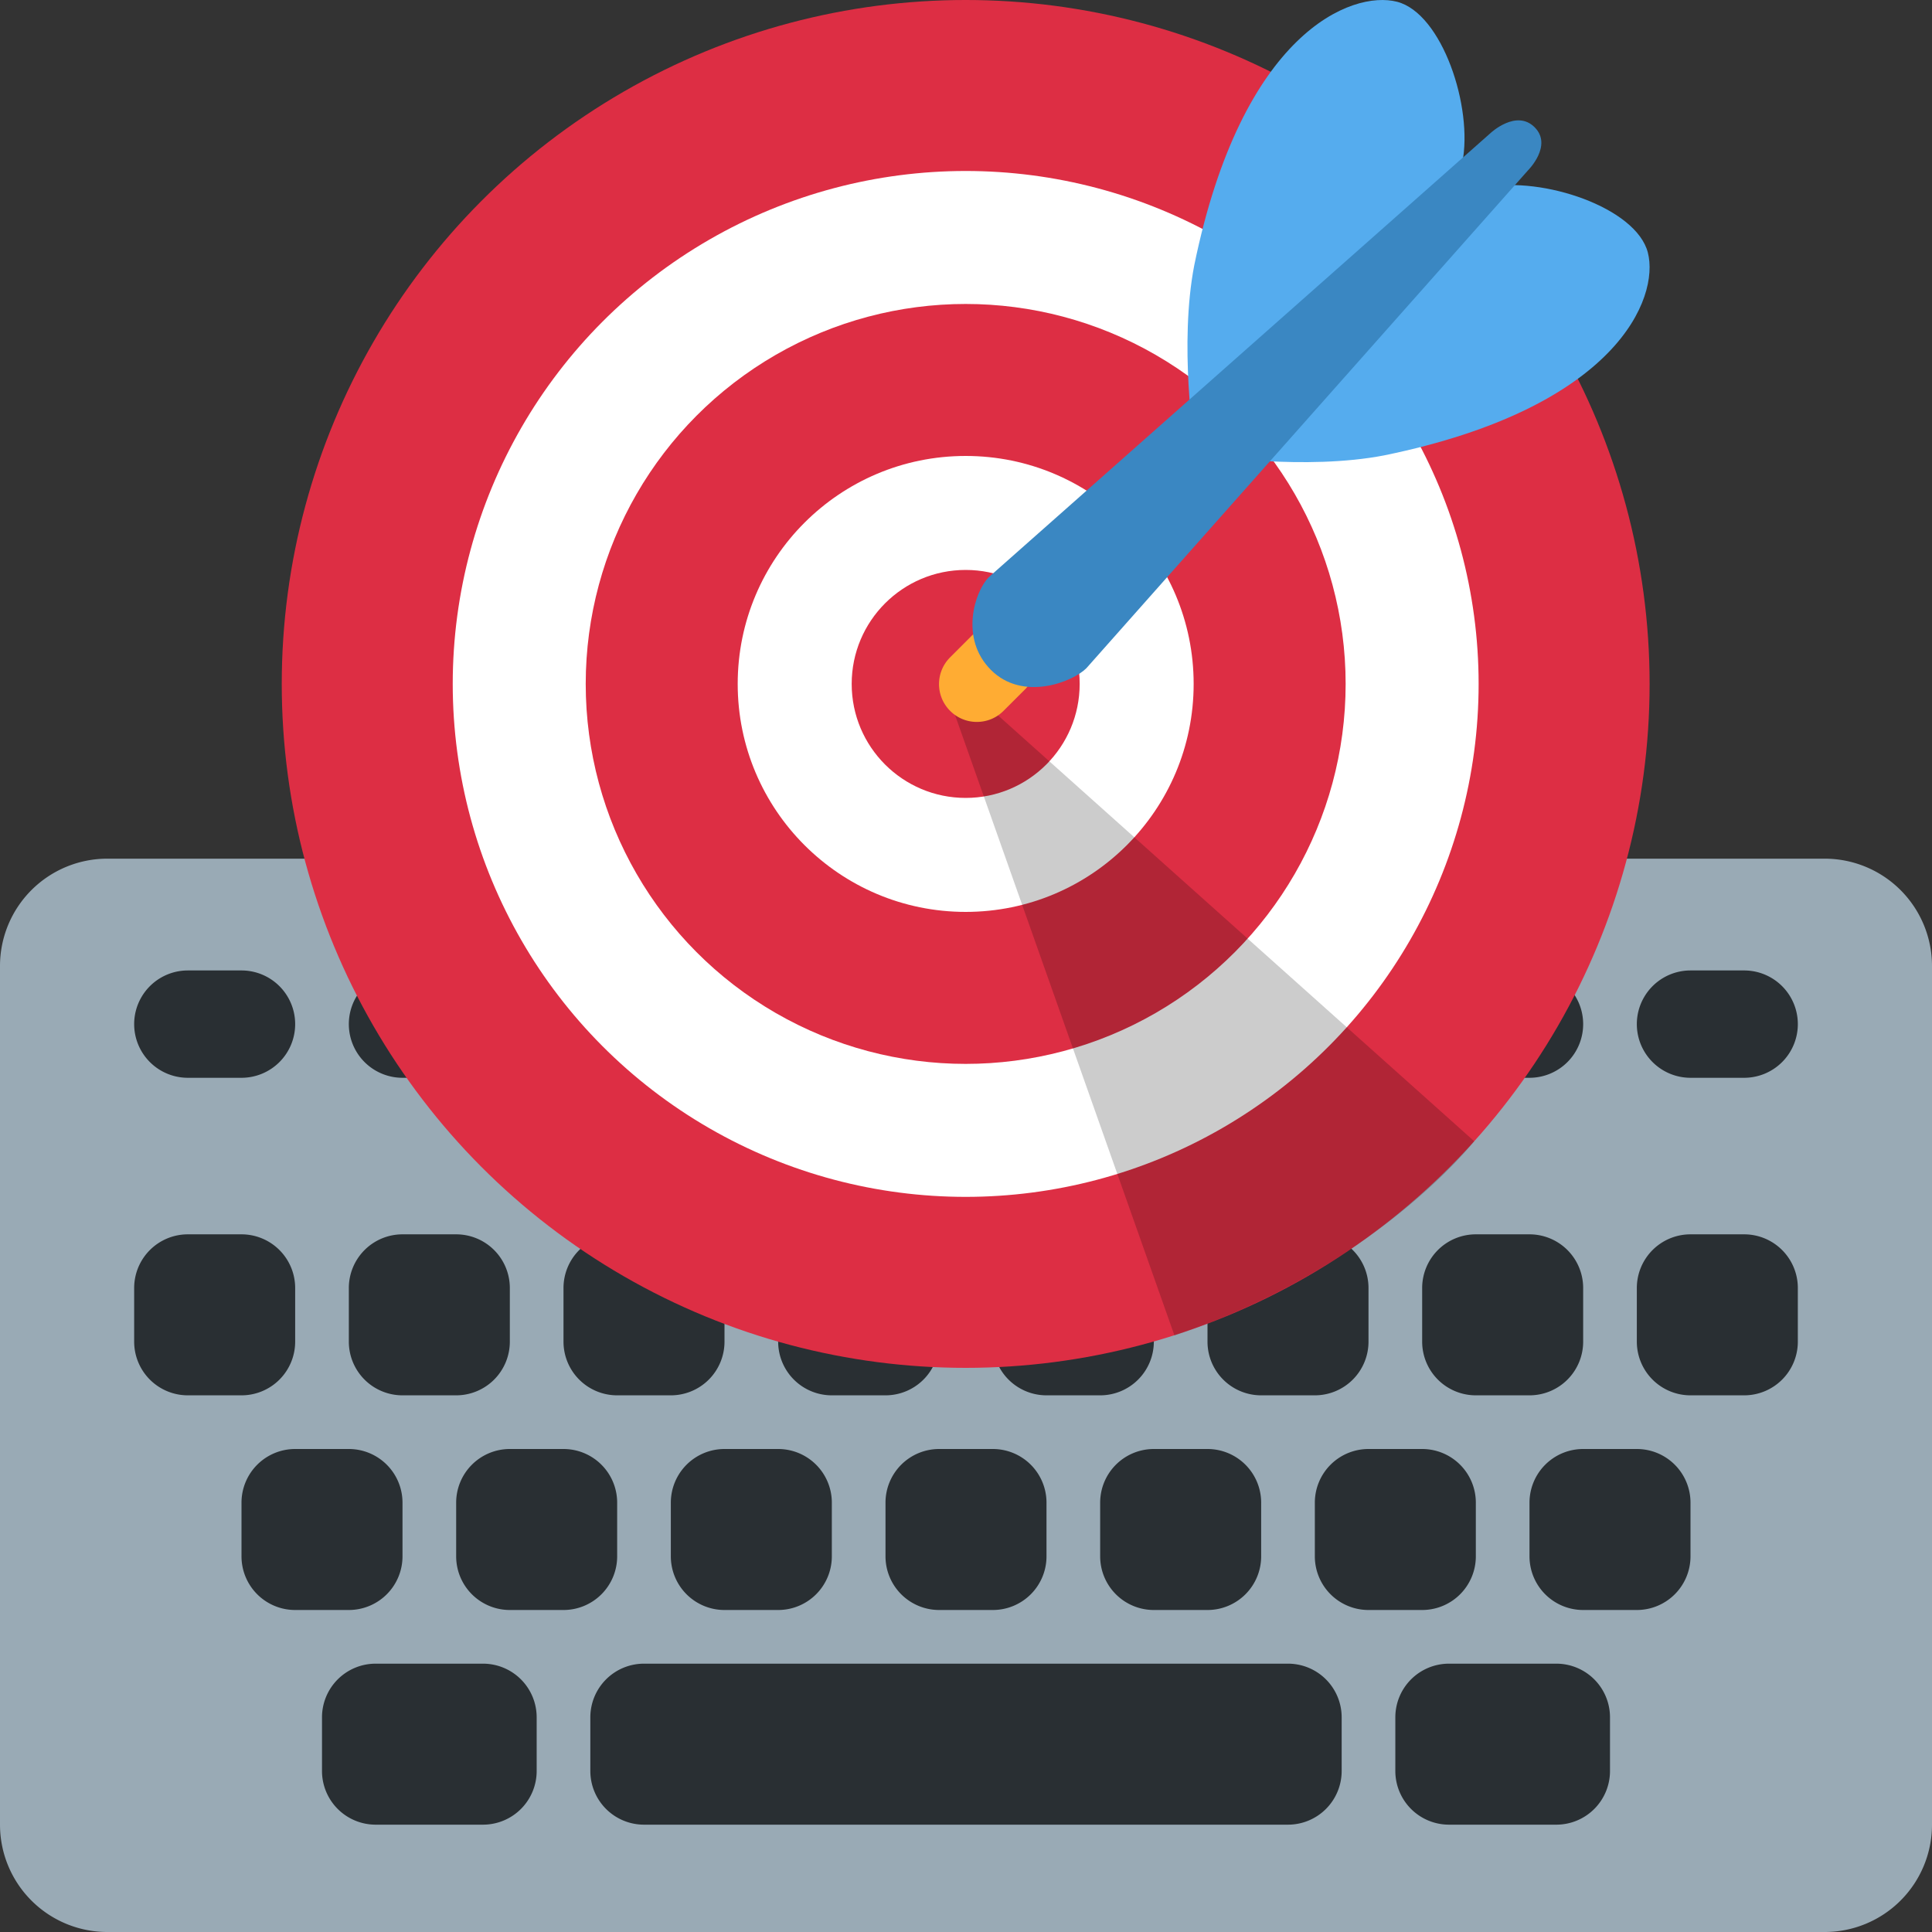
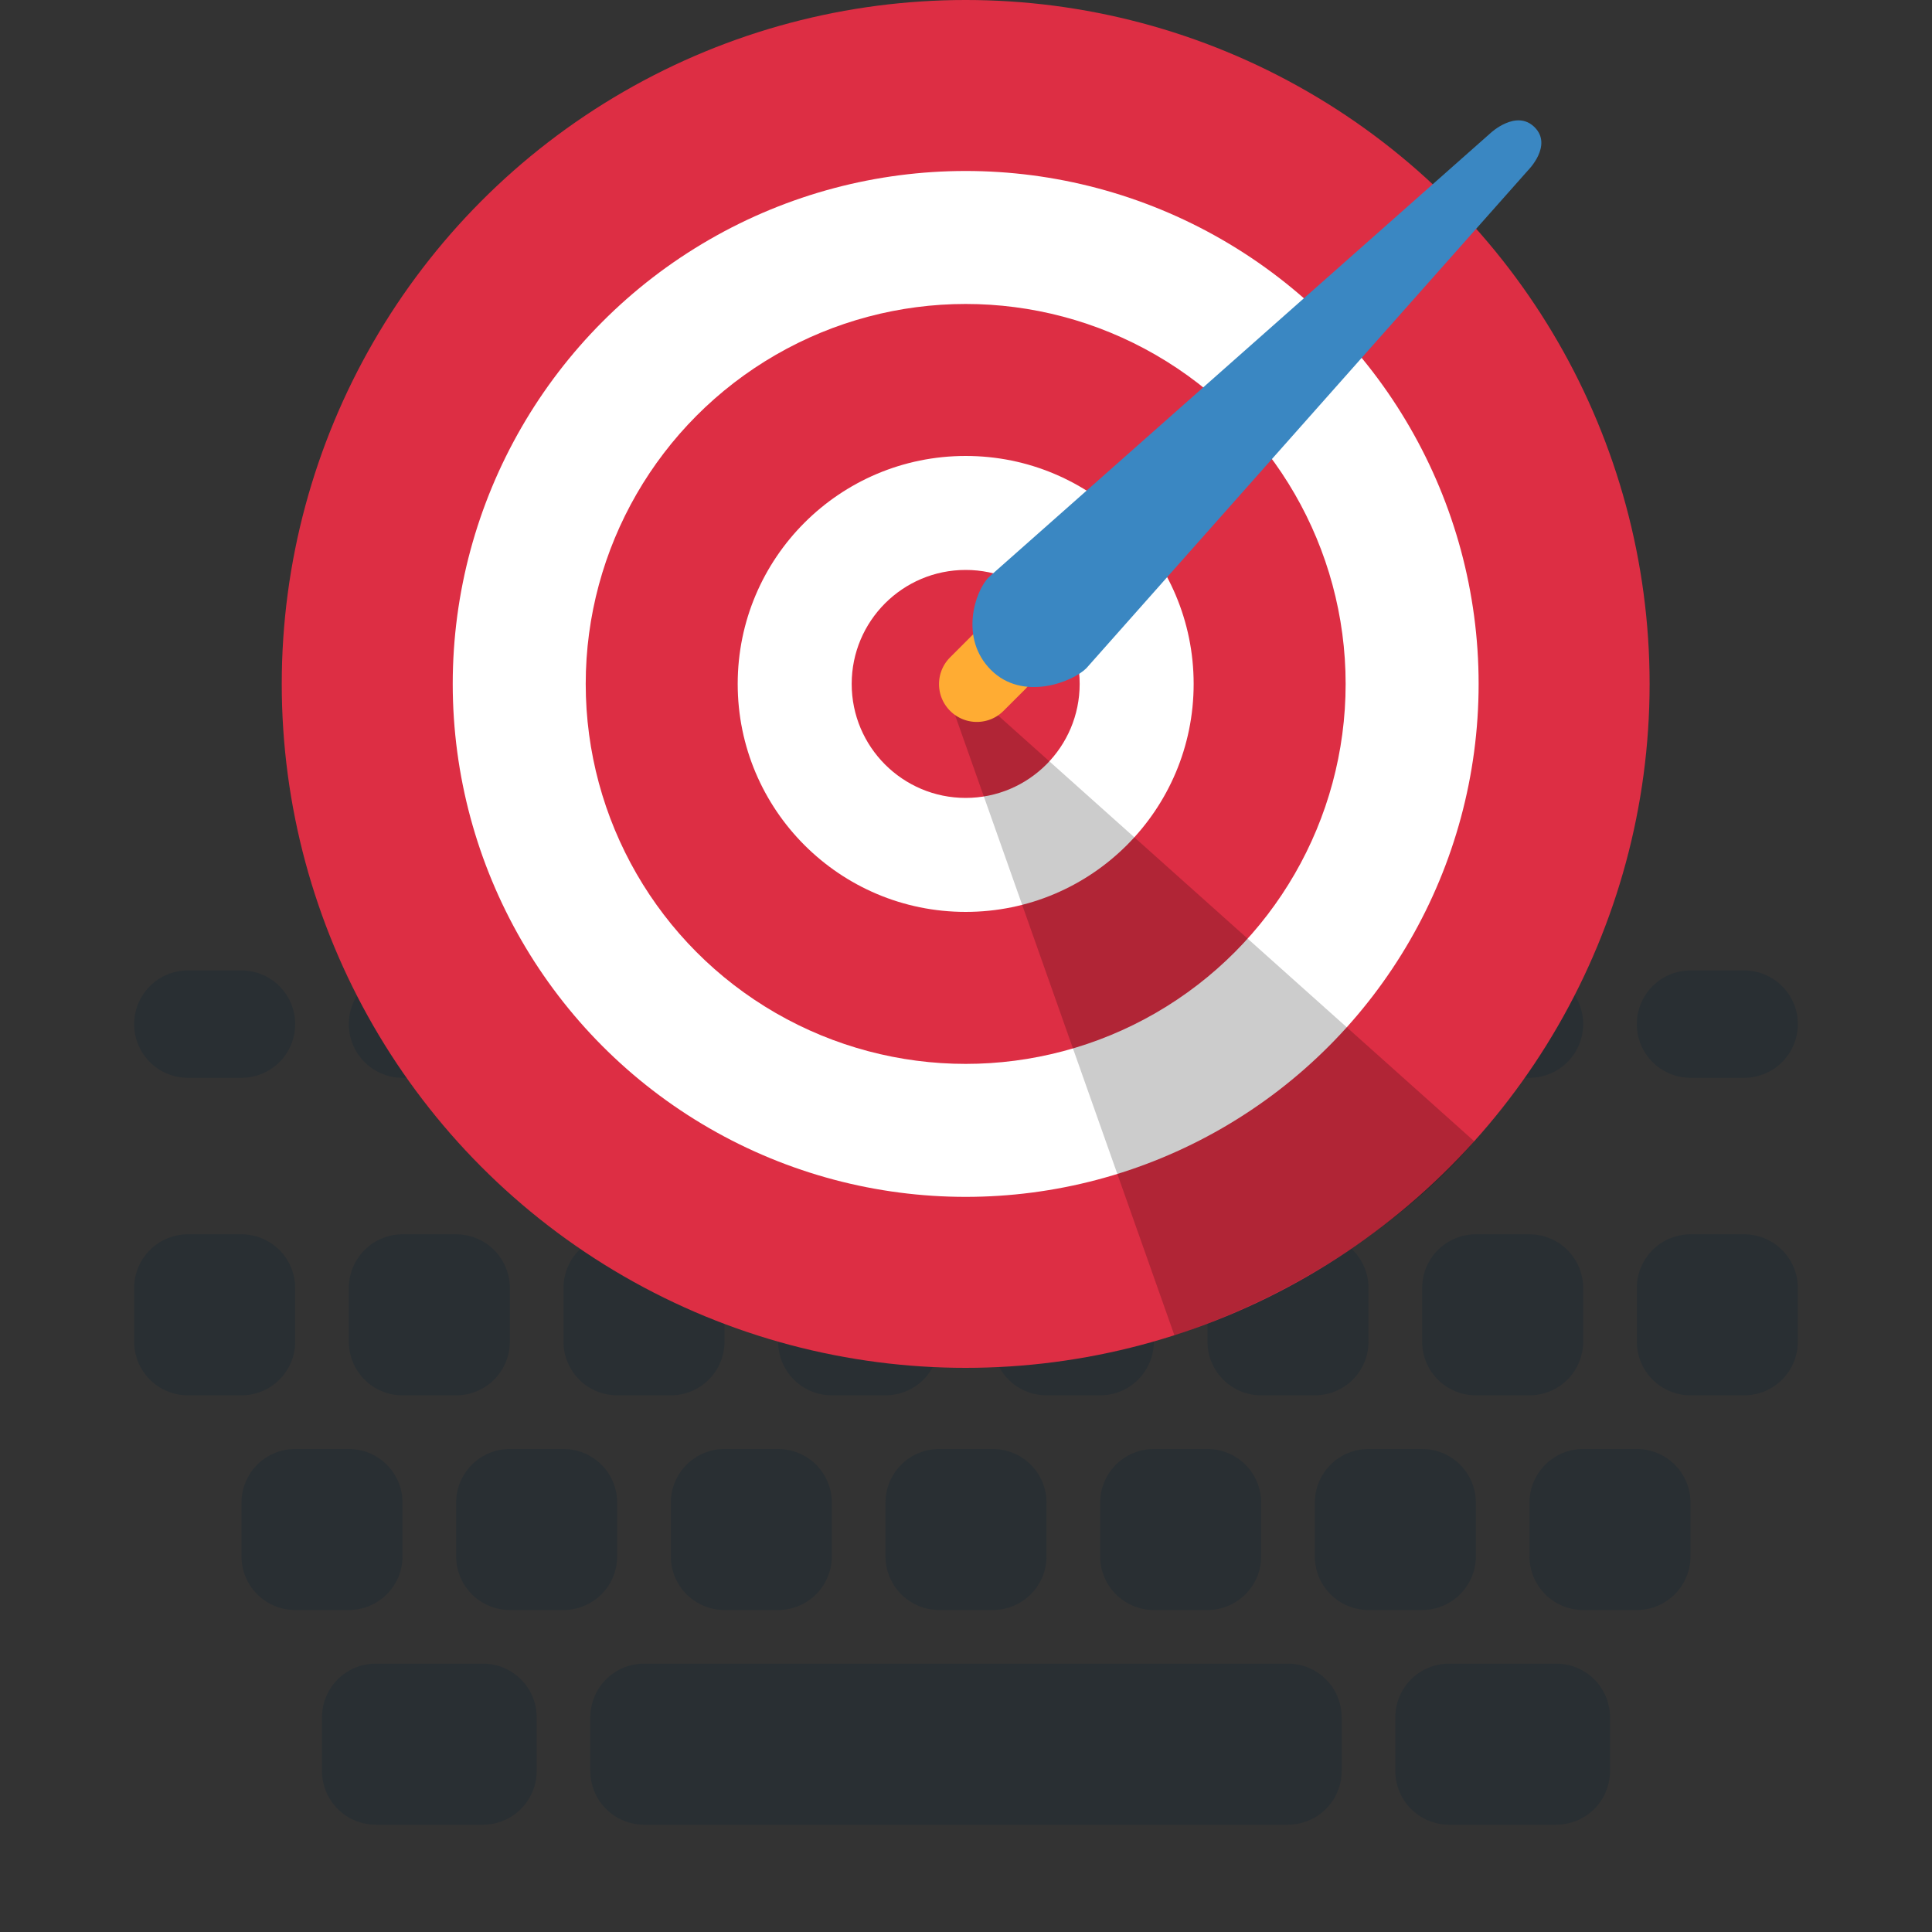
<svg xmlns="http://www.w3.org/2000/svg" viewBox="0 0 36 36">
  <rect x="0" y="0" width="36" height="36" fill="#333333" stroke="none" />
-   <path fill="#99aab5" d="M36 34a2 2 0 0 1-2 2H2a2 2 0 0 1-2-2V18a2 2 0 0 1 2-2h32a2 2 0 0 1 2 2z" />
  <path d="M5.5 25a1 1 0 0 1-1 1h-1a1 1 0 0 1-1-1v-1a1 1 0 0 1 1-1h1a1 1 0 0 1 1 1zm4 0a1 1 0 0 1-1 1h-1a1 1 0 0 1-1-1v-1a1 1 0 0 1 1-1h1a1 1 0 0 1 1 1zm4 0a1 1 0 0 1-1 1h-1a1 1 0 0 1-1-1v-1a1 1 0 0 1 1-1h1a1 1 0 0 1 1 1zm4 0a1 1 0 0 1-1 1h-1a1 1 0 0 1-1-1v-1a1 1 0 0 1 1-1h1a1 1 0 0 1 1 1zm4 0a1 1 0 0 1-1 1h-1a1 1 0 0 1-1-1v-1a1 1 0 0 1 1-1h1a1 1 0 0 1 1 1zm4 0a1 1 0 0 1-1 1h-1a1 1 0 0 1-1-1v-1a1 1 0 0 1 1-1h1a1 1 0 0 1 1 1zm4 0a1 1 0 0 1-1 1h-1a1 1 0 0 1-1-1v-1a1 1 0 0 1 1-1h1a1 1 0 0 1 1 1zm4 0a1 1 0 0 1-1 1h-1a1 1 0 0 1-1-1v-1a1 1 0 0 1 1-1h1a1 1 0 0 1 1 1zm-26 4a1 1 0 0 1-1 1h-1a1 1 0 0 1-1-1v-1a1 1 0 0 1 1-1h1a1 1 0 0 1 1 1zm4 0a1 1 0 0 1-1 1h-1a1 1 0 0 1-1-1v-1a1 1 0 0 1 1-1h1a1 1 0 0 1 1 1zm4 0a1 1 0 0 1-1 1h-1a1 1 0 0 1-1-1v-1a1 1 0 0 1 1-1h1a1 1 0 0 1 1 1zm4 0a1 1 0 0 1-1 1h-1a1 1 0 0 1-1-1v-1a1 1 0 0 1 1-1h1a1 1 0 0 1 1 1zm4 0a1 1 0 0 1-1 1h-1a1 1 0 0 1-1-1v-1a1 1 0 0 1 1-1h1a1 1 0 0 1 1 1zm4 0a1 1 0 0 1-1 1h-1a1 1 0 0 1-1-1v-1a1 1 0 0 1 1-1h1a1 1 0 0 1 1 1zm4 0a1 1 0 0 1-1 1h-1a1 1 0 0 1-1-1v-1a1 1 0 0 1 1-1h1a1 1 0 0 1 1 1zM10 33a1 1 0 0 1-1 1H7a1 1 0 0 1-1-1v-1a1 1 0 0 1 1-1h2a1 1 0 0 1 1 1zm20 0a1 1 0 0 1-1 1h-2a1 1 0 0 1-1-1v-1a1 1 0 0 1 1-1h2a1 1 0 0 1 1 1zm-5 0a1 1 0 0 1-1 1H12a1 1 0 0 1-1-1v-1a1 1 0 0 1 1-1h12a1 1 0 0 1 1 1zM5.5 19.083a1 1 0 0 1-1 1h-1a1 1 0 1 1 0-2h1a1 1 0 0 1 1 1zm4 0a1 1 0 0 1-1 1h-1a1 1 0 1 1 0-2h1a1 1 0 0 1 1 1zm4 0a1 1 0 0 1-1 1h-1a1 1 0 1 1 0-2h1a1 1 0 0 1 1 1zm4 0a1 1 0 0 1-1 1h-1a1 1 0 1 1 0-2h1a1 1 0 0 1 1 1zm4 0a1 1 0 0 1-1 1h-1a1 1 0 1 1 0-2h1a1 1 0 0 1 1 1zm4 0a1 1 0 0 1-1 1h-1a1 1 0 1 1 0-2h1a1 1 0 0 1 1 1zm4 0a1 1 0 0 1-1 1h-1a1 1 0 1 1 0-2h1a1 1 0 0 1 1 1zm4 0a1 1 0 0 1-1 1h-1a1 1 0 1 1 0-2h1a1 1 0 0 1 1 1z" fill="#292f33" />
  <g transform="matrix(.708 0 0 .708 5.25 0)">
    <circle fill="#dd2e44" cx="18" cy="18" r="18" />
    <circle fill="#fff" cx="18" cy="18" r="13.5" />
    <circle fill="#dd2e44" cx="18" cy="18" r="10" />
    <circle fill="#fff" cx="18" cy="18" r="6" />
    <circle fill="#dd2e44" cx="18" cy="18" r="3" />
    <path opacity=".2" d="M18.24 18.282l13.144 11.754s-2.647 3.376-7.89 5.109L17.579 18.42z" />
    <path fill="#ffac33" d="M18.294 19a.99.99 0 0 1-.704-.292c-.389-.389-.389-1.018 0-1.407l.563-.563c.389-.389 1.018-.389 1.408 0s.388 1.018 0 1.407l-.564.563c-.194.195-.448.292-.703.292z" />
-     <path fill="#55acee" d="M24.016 6.981c-.403 2.079 0 4.691 0 4.691l7.054-7.388c.291-1.454-.528-3.932-1.718-4.238s-4.079.803-5.336 6.935zm5.003 5.003c-2.079.403-4.691 0-4.691 0l7.388-7.054c1.454-.291 3.932.528 4.238 1.718s-.803 4.079-6.935 5.336z" />
    <path fill="#3a87c2" d="M32.798 4.485L21.176 17.587c-.362.362-1.673.882-2.51.046s-.419-2.08-.057-2.443L31.815 3.501s.676-.635 1.159-.152-.176 1.136-.176 1.136z" />
  </g>
</svg>